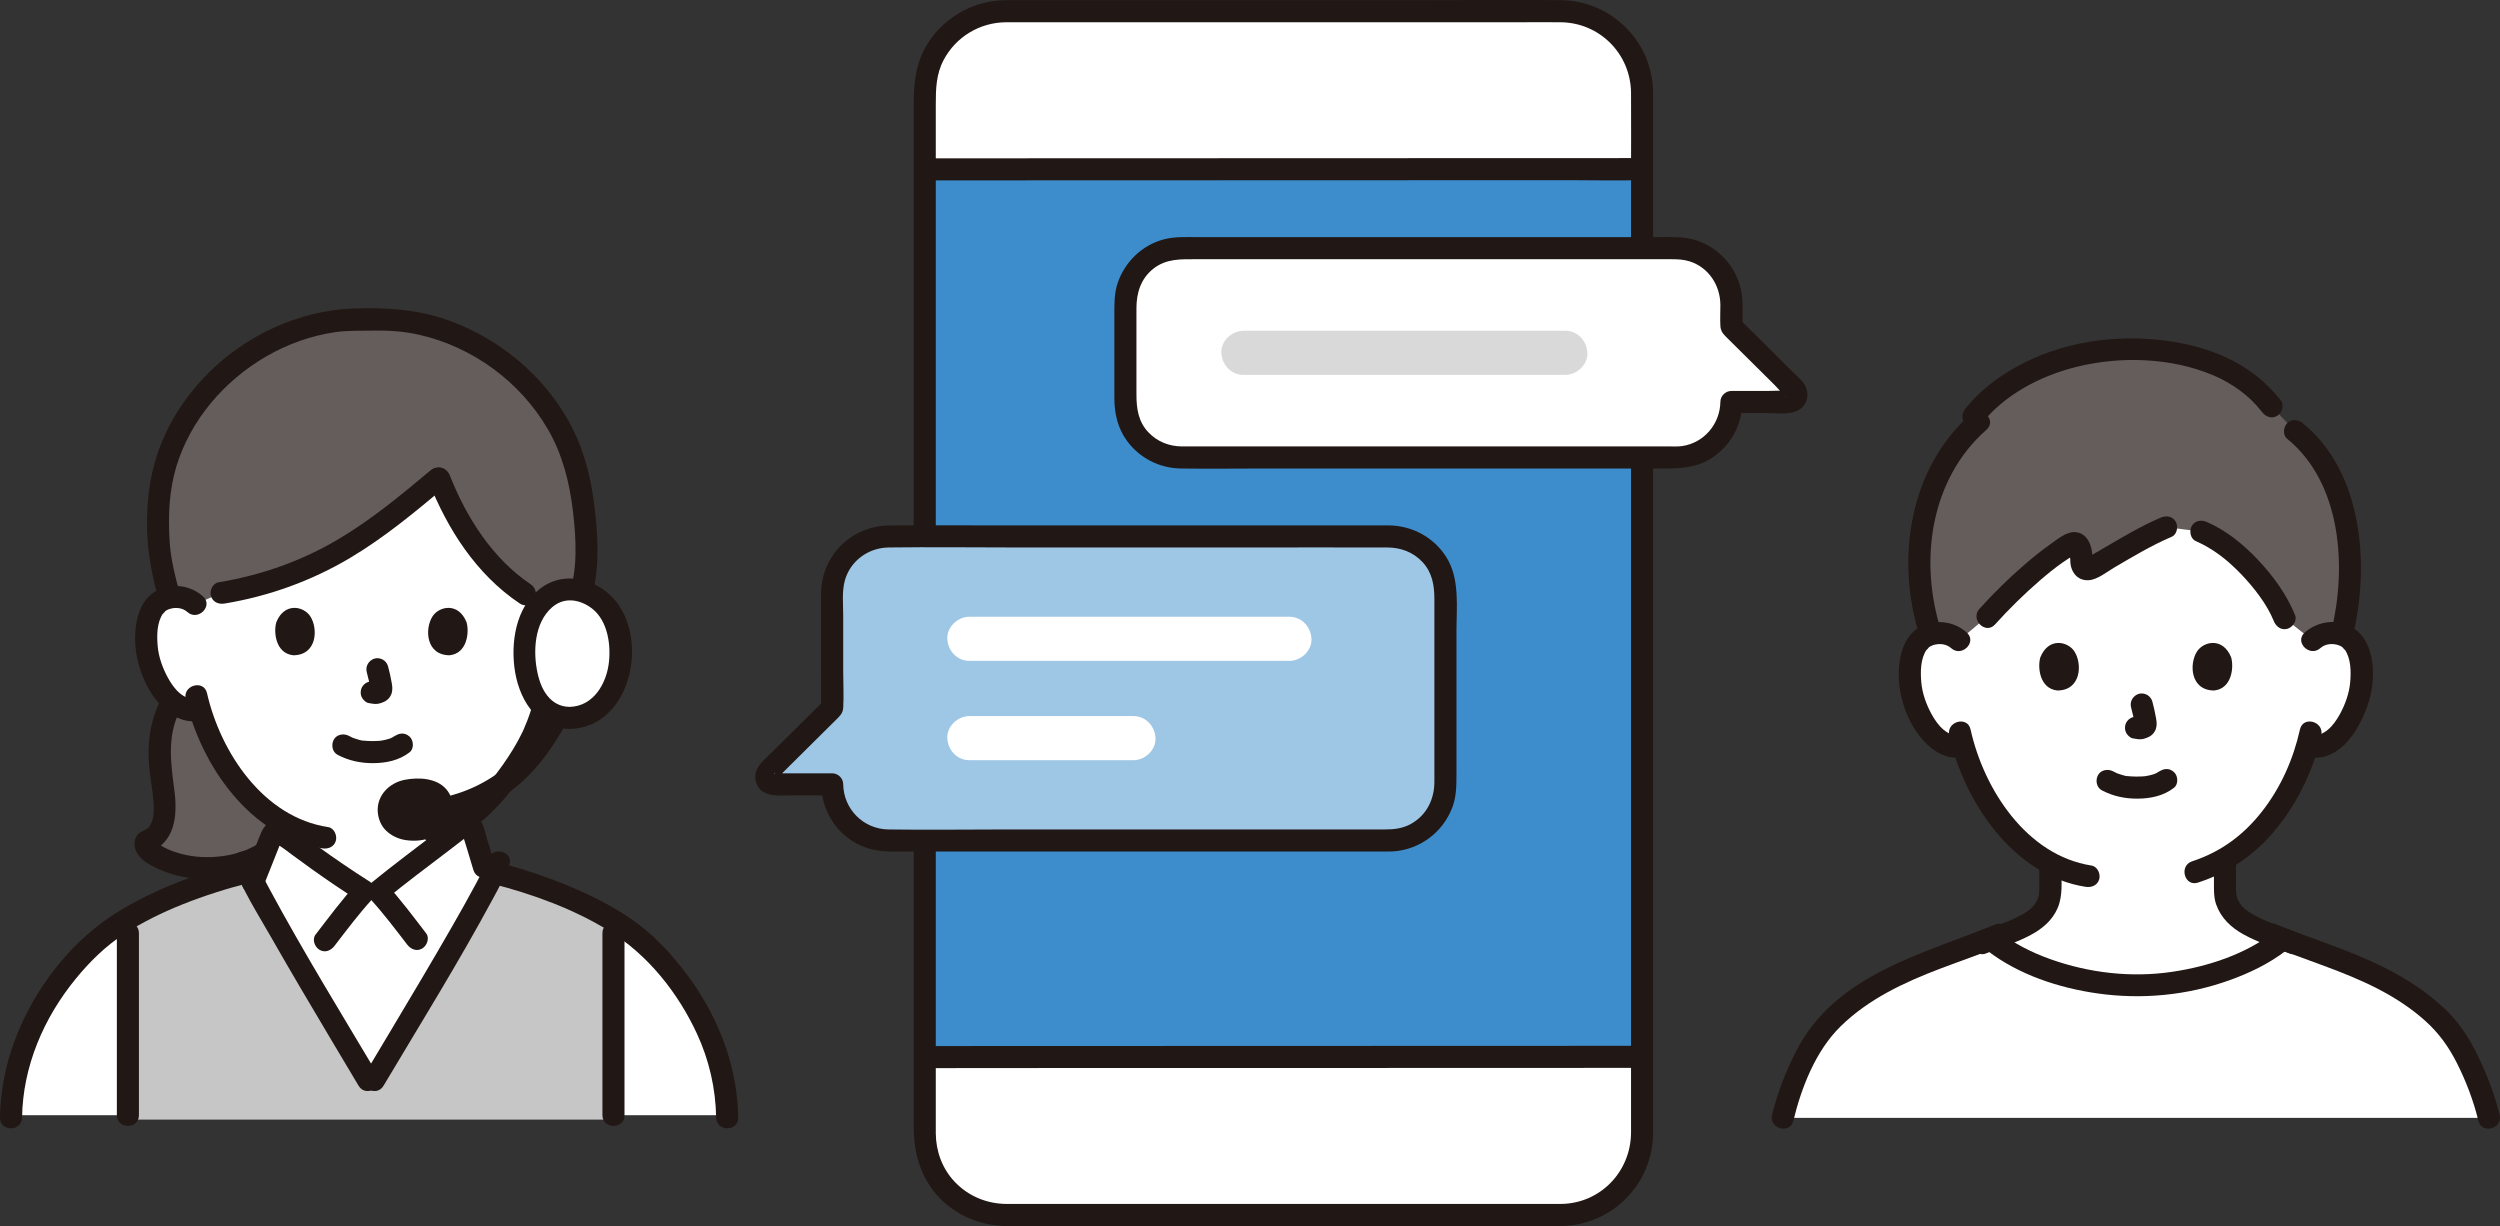
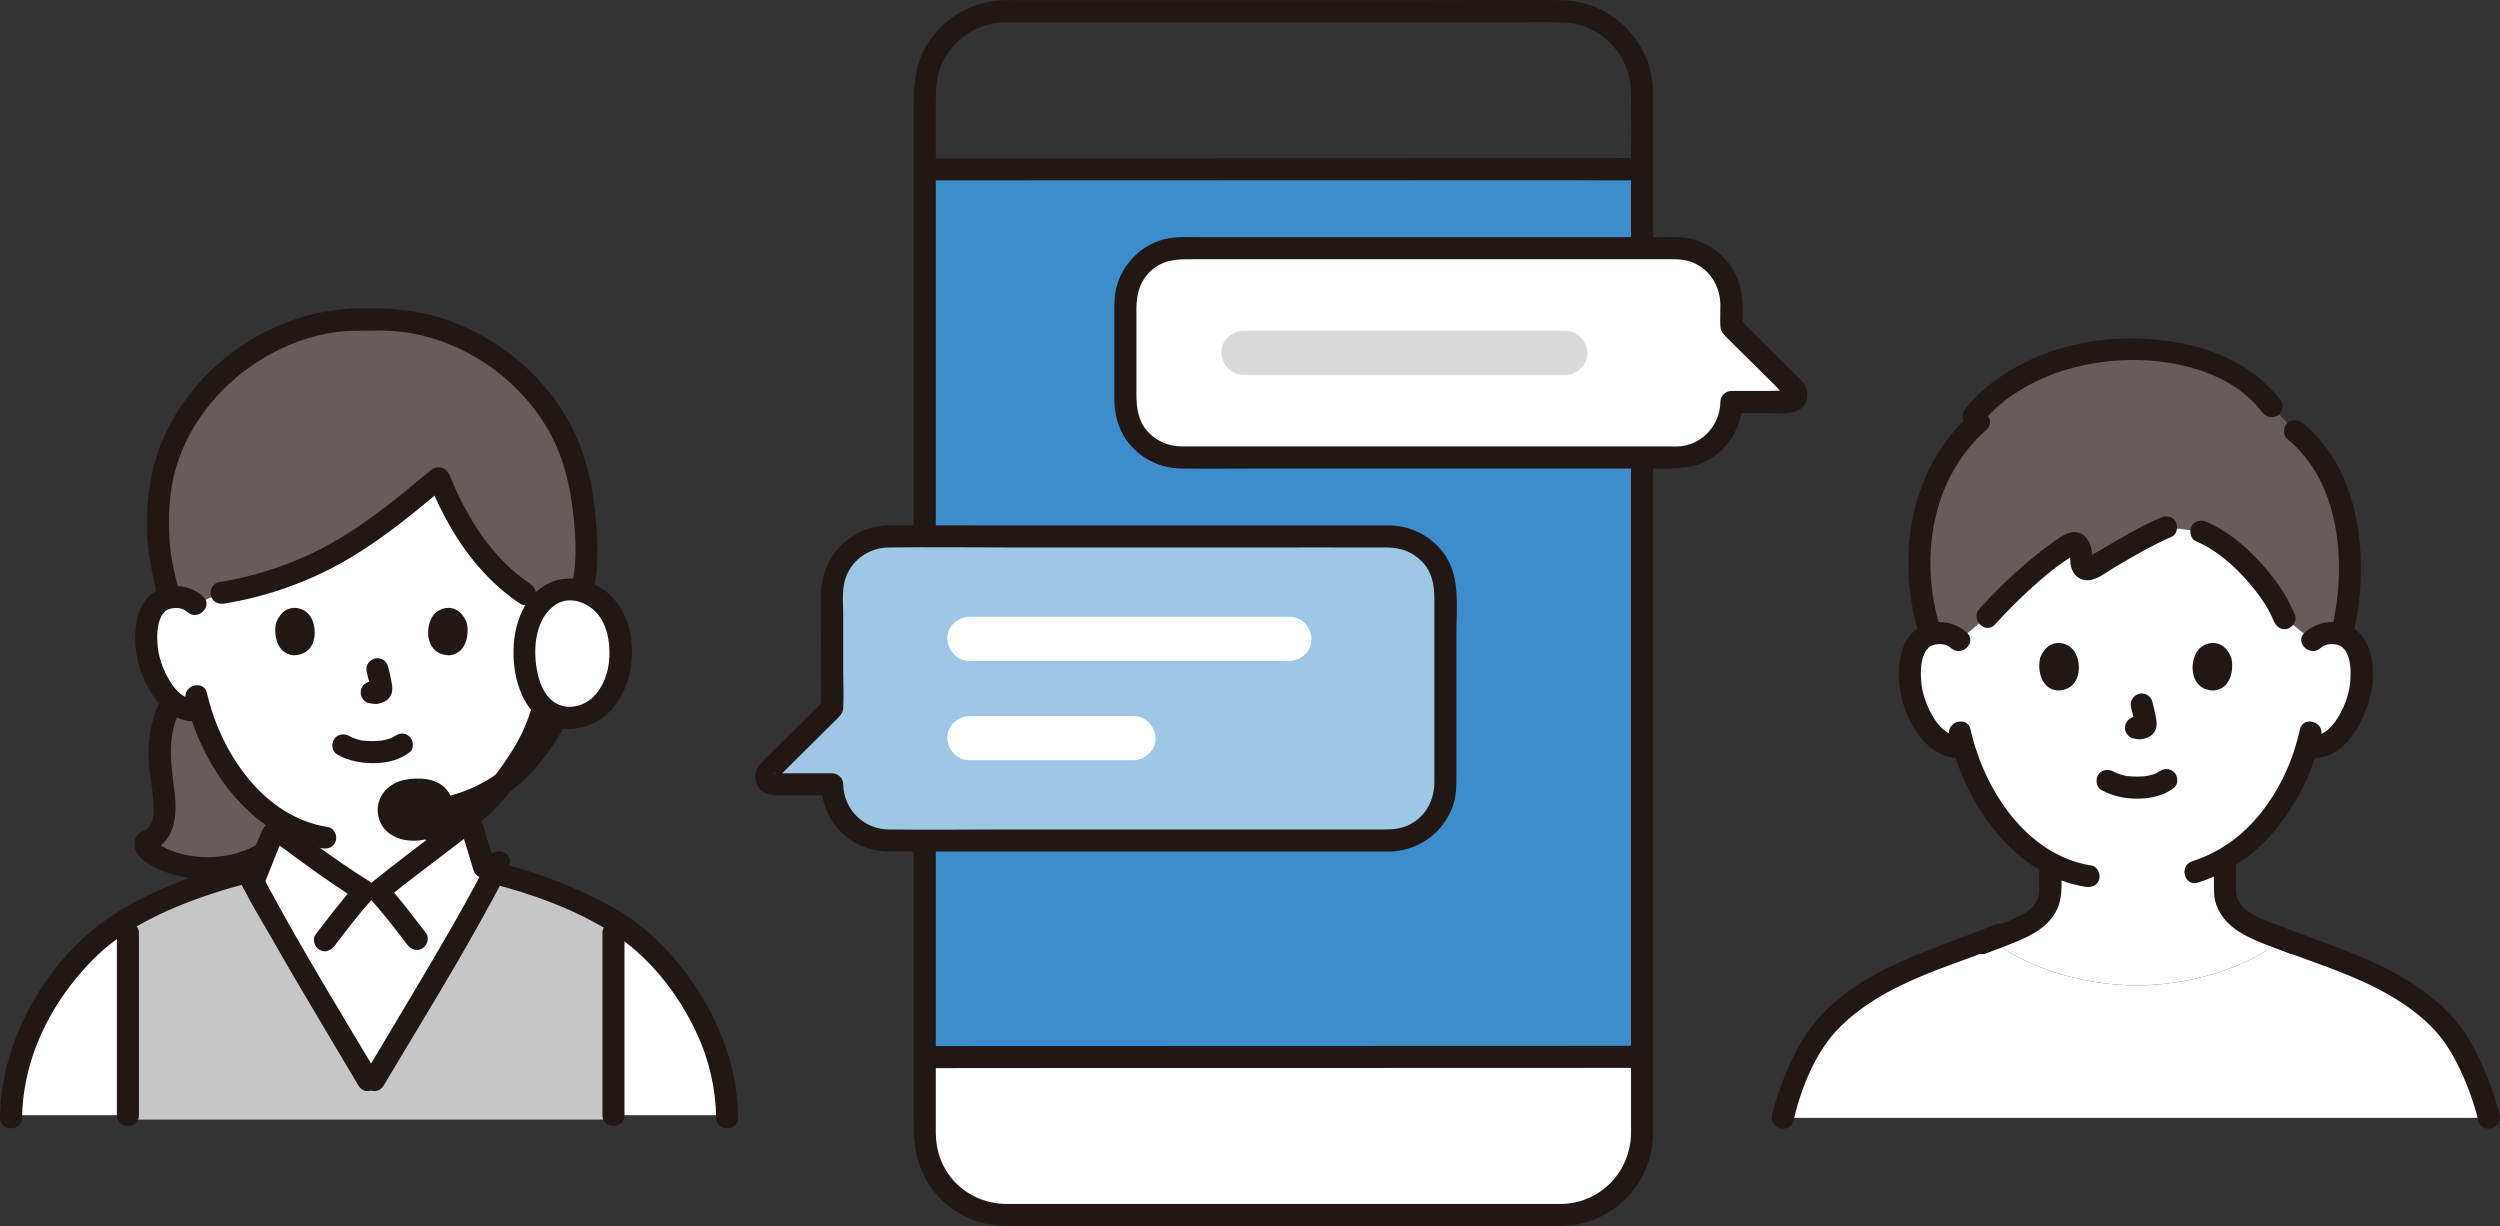
<svg xmlns="http://www.w3.org/2000/svg" id="b" width="453.072" height="222.191" viewBox="0 0 453.072 222.191">
  <rect x="0" y="0" width="453.072" height="222.191" fill="#333333" stroke="none" />
  <defs>
    <style>.d{fill:#9ec6e5;}.d,.e,.f,.g,.h,.i,.j,.k{stroke-width:0px;}.e{fill:none;}.f{fill:#211715;}.g{fill:#d9d9d9;}.h{fill:#645d5c;}.i{fill:#fff;}.j{fill:#3d8dcc;}.k{fill:#c6c6c6;}</style>
  </defs>
  <g id="c">
    <path class="h" d="M28.999,134.671c.03-.408.068-.802.115-1.183.345-2.602,1.107-4.628,2.154-6.367,1.151,1.144,3.134,1.944,4.953,1.477,1.201,4.082,3.379,9.013,7.204,13.592,2.656,3.179,5.432,5.629,8.475,7.29-.396,2.189-2.458,4.33-5.409,5.823-1.67.844-3.625,1.481-5.724,1.801-4.989.757-9.71-.354-12.776-2.235-.525-.318-1.075-.708-1.411-1.234-.116-.189-.214-.397-.22-.617-.006-.092.018-.446.128-.482,2.748-.928,3.499-3.768,3.365-6.65-.14-2.895-.873-5.857-.922-8.751-.012-.874.013-1.693.068-2.463Z" />
    <path class="f" d="M29.036,127.019c-1.841,3.694-2.38,7.864-1.995,11.951.21,2.235.673,4.443.799,6.687.077,1.378.081,3.078-.843,4.211-.528.648-1.355.687-1.923,1.254-.666.666-.839,1.7-.608,2.588.485,1.866,2.437,2.958,4.068,3.707,3.832,1.759,8.136,2.264,12.297,1.681,4.547-.637,9.209-2.657,11.91-6.511,1.48-2.113-1.986-4.114-3.454-2.019-2.242,3.2-6.902,4.554-10.605,4.747-2.06.107-4.098-.085-6.085-.641-.811-.227-1.612-.498-2.372-.865-.418-.201-.832-.419-1.224-.667-.182-.102-.354-.219-.516-.351-.336-.4-.426-.148-.269.755l-1.195.919c4.749-1.794,5.159-6.691,4.593-11.106-.617-4.819-1.385-9.781.877-14.32,1.145-2.297-2.304-4.325-3.454-2.019h0Z" />
    <path class="i" d="M2.027,202.11c.041-5.347,1.25-10.56,3.411-15.471,2.409-5.467,6.011-10.567,10.506-15.098,7.43-7.48,21.771-12.393,30.873-14.39.837-2.11,1.994-5.019,2.447-6.194.256-.663,1.063-.907,1.631-.48,3.454,2.598,8.777,6.604,15.151,10.633h2.504c4.397-3.596,12.359-9.499,15.374-11.902.585-.466,1.451-.192,1.668.524.621,2.051,1.265,4.028,2.308,7.621,9.116,2.128,22.764,6.96,29.942,14.188,4.611,4.643,8.279,9.892,10.688,15.52,2.053,4.784,3.187,9.85,3.229,15.049H2.027Z" />
    <path class="i" d="M99.252,109.081c1.031-.991,2.421-1.363,3.609-1.321,2.587.091,3.688,1.491,4.162,2.312,1.414,2.453,1.354,6.972.405,9.768-.672,1.98-1.774,5.009-4.428,7.182-1.094.895-2.704,1.485-4.243,1.225l-.407-.069c-.489,1.614-1.092,3.195-1.46,3.963-1,2.715-6.197,11.739-12.961,16.232-.002.495-.002.835-.002.835-3.019,2.406-10.98,8.307-15.377,11.904h-2.505c-6.376-4.031-11.701-8.039-15.157-10.638,0,0,0-.968-.003-2.008-2.65-1.632-5.102-3.879-7.46-6.701-3.824-4.577-6.002-9.507-7.204-13.593-1.641.423-3.415-.187-4.591-1.15-2.655-2.172-3.756-5.201-4.428-7.182-.949-2.796-1.009-7.315.405-9.768.474-.822,1.575-2.221,4.162-2.312,1.189-.042,2.578.33,3.609,1.321,0,0-7.034-32.396,32.799-32.396s31.075,32.396,31.075,32.396Z" />
    <path class="k" d="M111.543,202.9s0-18.157.002-35.482c-6.686-4.157-15.16-7.139-21.818-8.845,0,0-.076-.019-.214-.057-3.681,7.64-16.261,28.401-21.738,37.595h-1.058c-5.49-9.231-18.171-30.273-21.725-37.767l-.189.046c-6.504,1.601-14.944,4.479-21.75,8.533.001,17.595.001,35.978.001,35.978" />
    <path class="h" d="M103.956,83.309c-.467-1.421-1.033-2.811-1.689-4.164-3.954-8.206-11.206-14.93-19.769-18.482-4.827-2.011-10.068-3.023-15.39-2.724-17.608-.977-34.412,12.275-37.814,28.975-.931,4.505-.816,12.195.034,15.792,0,0,.851,3.666,1.391,5.598.319-.064.668-.106,1.049-.119,1.189-.042,2.578.33,3.609,1.321l4.775-2.053c17.978-2.899,28.515-11.773,39.391-20.884,1.243,3.243,3.71,7.814,4.98,9.943,1.842,3.088,6.312,8.242,10.66,11.119l4.068,1.875c1.031-.991,2.421-1.363,3.609-1.321.854.03,1.546.203,2.106.452,2.321-6.459,1.011-16.573-.058-21.722-.126-.655-.287-1.31-.46-1.954-.15-.555-.315-1.106-.494-1.651Z" />
    <path class="f" d="M32.648,107.772c-.898-3.252-1.728-6.498-1.92-9.875-.254-4.476-.082-9.018,1.223-13.33,2.562-8.47,8.737-15.619,16.352-20.004,3.855-2.22,8.12-3.75,12.531-4.377,2.25-.32,4.472-.222,6.73-.269,2.854-.059,5.642.126,8.432.761,9.677,2.202,18.319,8.537,23.299,17.126,2.662,4.591,3.929,9.655,4.542,14.887.592,5.054.898,10.534-.798,15.414-.847,2.437,3.016,3.484,3.857,1.063,1.654-4.759,1.565-10.096,1.093-15.049-.483-5.07-1.374-10.085-3.436-14.771-4.358-9.905-13.074-17.604-23.195-21.264-5.577-2.017-11.436-2.389-17.315-2.173-4.95.182-9.768,1.401-14.279,3.421-8.841,3.958-16.381,11.322-20.215,20.251-2.216,5.161-2.989,10.533-2.899,16.127.073,4.526.942,8.78,2.141,13.124.684,2.478,4.544,1.426,3.857-1.063h0Z" />
    <path class="f" d="M96.193,105.904c-6.92-4.65-11.637-12.075-14.663-19.713-.398-1.004-1.338-1.705-2.46-1.397-.955.263-1.797,1.45-1.397,2.46,3.437,8.675,8.638,16.82,16.501,22.104,2.143,1.44,4.147-2.024,2.019-3.454h0Z" />
    <path class="f" d="M78.048,85.224c-5.302,4.442-10.632,8.872-16.592,12.418-6.746,4.013-14.092,6.609-21.834,7.883-1.067.176-1.661,1.498-1.397,2.46.311,1.133,1.39,1.573,2.46,1.397,8.057-1.326,15.769-4.11,22.789-8.286,6.247-3.716,11.845-8.388,17.402-13.044,1.975-1.655-.867-4.472-2.828-2.828h0Z" />
    <path class="e" d="M40.781,161.106c2.841-1.3,6.088-2.816,6.203-2.857,3.031-1.093,2.907-3.04,3.296-5.226.257-1.483.447-2.833.563-4.315" />
    <path class="e" d="M83.265,149.014c.116,1.342.298,2.683.53,4.009.381,2.187.265,4.133,3.288,5.226.149.05,4.787,2.253,7.38,3.479" />
    <path class="f" d="M61.197,136.802c2.013,1.063,4.179,1.516,6.455,1.502,2.365-.015,4.7-.504,6.588-1.974.829-.646.729-2.159,0-2.828-.88-.807-1.944-.689-2.828,0,.679-.529-.108.042-.329.157-.174.091-.647.225-.053.045-.18.055-.355.136-.535.194-.489.157-.99.257-1.496.341.284-.047.179-.023-.044,0-.147.015-.294.027-.441.036-.354.023-.709.032-1.063.03-.318-.002-.635-.013-.952-.034-.146-.01-.291-.022-.436-.036-.125-.013-.59.015-.112-.01-.433.022-.985-.187-1.398-.31-.196-.059-.387-.129-.58-.195-.474-.162.382.187-.048-.016-.24-.113-.476-.231-.71-.355-.925-.488-2.217-.265-2.736.718-.488.924-.27,2.215.718,2.736h0Z" />
    <path class="f" d="M66.467,121.815c.273,1.042.536,2.1.692,3.167l-.071-.532c.019.146.027.29.012.437l.071-.532c-.01.068-.025.132-.048.197l.202-.478c-.02.046-.041.085-.069.126l.313-.405c-.033.04-.063.07-.103.102l.405-.313c-.08.051-.165.093-.251.133l.478-.202c-.138.058-.275.1-.423.123l.532-.071c-.133.016-.264.015-.397,0l.532.071c-.15-.021-.296-.057-.446-.077-.266-.083-.532-.095-.798-.036-.266.012-.514.091-.744.237-.415.243-.811.718-.919,1.195-.117.512-.091,1.087.202,1.541.26.403.695.852,1.195.919.374.05.737.145,1.118.161.601.026,1.154-.161,1.689-.408.669-.309,1.195-.932,1.373-1.651.151-.613.089-1.122-.015-1.737-.172-1.02-.408-2.031-.671-3.032-.127-.483-.49-.944-.919-1.195s-1.061-.357-1.541-.202c-1.042.337-1.681,1.376-1.397,2.46h0Z" />
    <path class="f" d="M50.084,112.746c-.529,1.719-.184,5.672,3.072,6.009,4.303-.026,4.532-4.806,3.084-7.053-1.186-1.84-4.674-2.605-6.155,1.044Z" />
    <path class="f" d="M84.545,112.746c.529,1.719.184,5.672-3.072,6.009-4.303-.026-4.533-4.806-3.084-7.053,1.186-1.84,4.674-2.605,6.156,1.045Z" />
    <path class="f" d="M97.024,125.727c-.345,1.652-.856,3.272-1.455,4.849-.201.529-.432,1.043-.648,1.566-.214.516.11-.216-.062.148-.069.147-.136.295-.206.442-.992,2.072-2.23,4.038-3.552,5.913-3.125,4.429-7.398,9.255-12.892,10.546-2.505.589-1.444,4.446,1.063,3.857,6.357-1.494,11.253-6.81,14.936-11.899,1.443-1.995,2.788-4.099,3.861-6.319.618-1.278.718-1.57,1.19-2.759.679-1.71,1.247-3.479,1.622-5.28.524-2.512-3.331-3.586-3.857-1.063h0Z" />
    <path class="f" d="M33.657,126.676c2.738,12.014,11.767,25.117,24.753,27.074,1.067.161,2.15-.268,2.46-1.397.26-.945-.322-2.298-1.397-2.46-11.695-1.762-19.499-13.487-21.959-24.28-.572-2.509-4.429-1.447-3.857,1.063h0Z" />
    <path class="f" d="M100.666,110.921c.759-.677,1.804-.861,2.787-.67.476.092.883.248,1.272.544-.176-.134.617.752.34.349,1.146,1.669,1.156,3.997.989,5.942-.169,1.968-.886,3.959-1.824,5.69-1.13,2.086-2.866,4.235-5.474,3.897-1.073-.139-2,1.019-2,2,0,1.196.924,1.86,2,2,5.742.745,9.247-5.483,10.679-10.119,1.277-4.132,1.267-10.618-2.785-13.275-2.727-1.788-6.443-1.301-8.813.814-1.925,1.717.912,4.538,2.828,2.828h0Z" />
    <path class="f" d="M36.792,108.092c-2.222-1.982-5.361-2.449-8.079-1.21-1.964.895-3.159,2.743-3.711,4.773-1.288,4.73-.073,10.254,2.637,14.287,1.836,2.732,4.722,5.185,8.234,4.73,1.071-.139,2-.82,2-2,0-.973-.921-2.14-2-2-2.607.338-4.343-1.811-5.474-3.897-.938-1.73-1.655-3.722-1.824-5.69-.167-1.942-.159-4.276.989-5.942-.28.407.504-.474.34-.349.348-.265.709-.418,1.127-.512,1.029-.233,2.129-.078,2.932.639,1.915,1.709,4.754-1.11,2.828-2.828h0Z" />
    <path class="f" d="M70.451,147.105c-.163-2.327,1.613-3.889,4.762-4,3.171-.111,4.778,1.153,4.873,2.982.096,1.844-1.373,4.076-4.546,4.284-2.865.188-4.958-1.177-5.09-3.266Z" />
    <path class="f" d="M99.31,128.815c-2.486,4.482-5.405,8.871-9.734,11.766-4.772,3.191-9.912,4.495-15.593,4.711-2.566.097-2.579,4.098,0,4,6.36-.242,12.262-1.688,17.612-5.257,4.921-3.283,8.336-8.093,11.169-13.201,1.25-2.253-2.204-4.273-3.454-2.019h0Z" />
    <path class="f" d="M72.451,147.105c-.011-.187-.003-.37-.001-.556.003-.403-.112.495-.018.11.016-.067.028-.135.045-.202.025-.099.06-.195.09-.293.055-.18.15-.112-.086.198.107-.141.227-.361.309-.517-.215.407-.236.284-.12.168.073-.073.141-.15.217-.221.041-.038.123-.091.158-.139-.251.335-.266.194-.057.057.159-.104.327-.187.494-.277.2-.108.092.067-.151.059.098.003.249-.093.349-.125.207-.067.418-.121.63-.166.08-.017.332-.104.407-.074-.018-.007-.506.047-.104.017.567-.042,1.131-.065,1.699-.021.025.002.25,0,.288.027l-.255-.035c.089.013.177.029.265.045.206.04.411.089.612.152.075.023.149.052.225.075.398.123-.417-.221-.063-.027.167.092.328.203.496.29.211.108-.365-.361-.133-.101.041.046.095.086.139.131.038.039.14.193.188.208-.288-.089-.246-.382-.15-.183.036.075.09.167.137.235.119.173-.123.122-.09-.23-.008.08.108.447.148.53-.172-.36-.036-.455-.032-.203.001.077.008.153.008.23,0,.062-.006.123-.006.185,0,.346-.147.052.03-.159-.068.081-.079.367-.11.468-.019.063-.043.124-.062.186-.107.343.247-.458.024-.064-.076.135-.145.272-.229.401-.121.186-.29.233.064-.063-.049.041-.095.114-.14.164-.124.138-.262.259-.396.386-.297.281.396-.25.04-.032-.102.062-.198.131-.301.191-.088.051-.181.095-.27.145-.171.096-.343.055.072-.021-.212.039-.426.151-.637.205-.091.023-.182.044-.274.063l-.141.027c-.222.036-.191.033.092-.008-.044-.055-.752.044-.834.044-.141,0-.687.061-.789-.043l.258.035c-.089-.014-.177-.029-.266-.047-.129-.026-.257-.056-.383-.09-.102-.028-.204-.059-.305-.093-.059-.019-.118-.04-.177-.063-.2-.079-.153-.059.141.06-.067-.11-.441-.244-.56-.314-.209-.122-.115-.224.089.079-.055-.082-.171-.149-.244-.221-.066-.065-.141-.19-.217-.238.148.093.257.369.065.06-.044-.072-.077-.164-.129-.23-.069-.139-.038-.06.093.237-.026-.066-.05-.132-.072-.2-.022-.068-.041-.137-.058-.206-.129-.533.019.352-.01-.01-.084-1.04-.86-2.051-2-2-1.012.045-2.09.883-2,2,.107,1.325.59,2.566,1.577,3.49.946.885,2.181,1.459,3.459,1.651,2.878.433,5.83-.32,7.586-2.767,1.384-1.929,1.354-4.647-.203-6.452-1.766-2.047-5.036-2.18-7.491-1.708-2.815.541-5.098,2.801-4.928,5.787.059,1.043.877,2.05,2,2,1.033-.046,2.064-.881,2-2Z" />
    <path class="i" d="M103.198,130.105c-4.631,0-8.14-4.3-8.14-11.903s4.241-11.391,8.142-11.391c3.967,0,9.249,3.129,9.249,11.391,0,7.186-4.086,11.903-9.251,11.903Z" />
    <path class="f" d="M103.198,128.105c-1.351-.022-2.579-.514-3.589-1.552-1.206-1.239-1.829-2.929-2.193-4.596-.845-3.867-.579-9.099,2.629-11.889,2.033-1.768,4.543-1.547,6.721-.164,3.147,1.999,3.962,6.32,3.607,9.953-.387,3.961-2.799,8.179-7.175,8.249-2.571.041-2.579,4.041,0,4,11.617-.186,14.957-17.786,7.005-24.595-3.145-2.693-7.755-3.662-11.432-1.435-4.93,2.986-6.187,9.404-5.564,14.733.647,5.531,3.783,11.197,9.99,11.296,2.575.041,2.576-3.959,0-4Z" />
    <path class="f" d="M25.177,202.11v-33c0-2.574-4-2.578-4,0v33c0,2.574,4,2.578,4,0h0Z" />
    <path class="f" d="M113.177,202.11v-33c0-2.574-4-2.578-4,0v33c0,2.574,4,2.578,4,0h0Z" />
    <path class="f" d="M77.241,169.159c-2.351-3.063-4.676-6.179-7.277-9.038v2.828c3.6-2.939,7.326-5.722,11.021-8.54.819-.625,1.638-1.251,2.454-1.881.406-.313.811-.626,1.215-.942.134-.105.322-.206.428-.336.23-.162.168-.154-.188.022-.397.254-.769.146-1.115-.325-.072.134.236.865.32,1.136.153.495.307.989.459,1.484.419,1.358.829,2.719,1.229,4.083.723,2.465,4.585,1.416,3.857-1.063-.451-1.535-.914-3.066-1.387-4.595-.367-1.186-.597-2.728-1.473-3.656-1.263-1.337-3.084-1.049-4.399-.018-.85.666-1.343,1.05-2.175,1.687-4.374,3.35-8.806,6.632-13.075,10.116-.865.706-.668,2.095,0,2.828,2.372,2.607,4.508,5.434,6.652,8.228.656.855,1.721,1.311,2.736.718.842-.493,1.379-1.874.718-2.736h0Z" />
    <path class="f" d="M60.629,171.411c2.204-2.87,4.393-5.783,6.83-8.461.886-.974.718-2.429-.405-3.141-3.268-2.072-6.464-4.255-9.6-6.522-1.197-.865-2.386-1.742-3.57-2.625-1.249-.933-2.522-2.266-4.227-1.903-1.627.346-2.162,1.667-2.707,3.055-.391.996-.786,1.99-1.181,2.985-.616,1.55-1.235,3.1-1.854,4.649-.401,1.003.438,2.197,1.397,2.46,1.14.313,2.057-.39,2.46-1.397.505-1.262,1.008-2.524,1.511-3.786.391-.982.781-1.964,1.17-2.947.16-.405.32-.811.479-1.217.048-.122.19-.347.186-.478.108-.263-.016-.108-.373.466-.885-.117-1.113-.045-.682.214.349.399.958.72,1.38,1.036.512.383,1.024.765,1.538,1.146,1.165.863,2.337,1.717,3.517,2.559,2.795,1.995,5.638,3.921,8.539,5.759l-.405-3.141c-2.666,2.93-5.045,6.132-7.456,9.271-.658.857-.132,2.24.718,2.736,1.031.603,2.076.142,2.736-.718h0Z" />
    <path class="f" d="M4,202.552c.13-9.297,3.927-18.115,9.787-25.244,2.531-3.079,5.317-5.828,8.665-8.005s6.965-3.946,10.669-5.423c3.974-1.584,8.062-2.88,12.213-3.91,2.497-.619,1.439-4.478-1.063-3.857-8.052,1.997-16.158,4.91-23.211,9.335-7.534,4.727-13.559,12.16-17.206,20.236C1.45,191.012.082,196.697,0,202.552c-.036,2.575,3.964,2.576,4,0h0Z" />
    <path class="f" d="M89.195,160.153c7.404,1.912,14.778,4.573,21.299,8.619,6.979,4.33,12.395,11.177,15.823,18.588,2.203,4.763,3.393,9.947,3.468,15.192.036,2.572,4.036,2.579,4,0-.14-9.879-3.977-19.139-9.999-26.871-2.674-3.433-5.676-6.535-9.25-9.033-3.513-2.455-7.375-4.359-11.319-6.013-4.205-1.764-8.544-3.199-12.959-4.339-2.494-.644-3.558,3.213-1.063,3.857h0Z" />
    <path class="f" d="M88.441,155.665c-.046.129-.097.256-.145.385-.182.489.112-.237-.037.088-.191.416-.38.831-.581,1.243-.466.956-.959,1.9-1.46,2.838-1.395,2.617-2.857,5.198-4.333,7.77-3.537,6.167-7.175,12.275-10.822,18.377-1.671,2.796-3.348,5.589-5.016,8.388-1.321,2.217,2.136,4.231,3.454,2.019,6.702-11.247,13.629-22.394,19.842-33.923,1.068-1.982,2.193-3.995,2.953-6.121.868-2.428-2.996-3.474-3.857-1.063h0Z" />
    <path class="f" d="M68.444,194.753c-6.625-11.137-13.437-22.193-19.585-33.604-.615-1.142-1.222-2.29-1.796-3.454-.213-.432-.418-.867-.619-1.304-.038-.084-.074-.168-.112-.252-.192-.423.159.418.007.017-.062-.164-.128-.326-.187-.491-.857-2.408-4.723-1.371-3.857,1.063,1.623,4.562,4.395,8.843,6.78,13.027,3.542,6.215,7.189,12.369,10.847,18.515,1.688,2.835,3.382,5.666,5.068,8.502,1.315,2.21,4.774.201,3.454-2.019h0Z" />
    <path class="i" d="M451.079,202.585c-1.072-4.54-3.55-10.539-6.073-14.431-2.084-3.215-6.103-6.497-9.311-8.537-6.86-4.35-14.87-6.701-21.933-9.456-5.61,4.646-15.855,8.393-26.534,8.425-10.743-.032-21.046-3.823-26.636-8.501-7.111,2.788-15.205,5.143-22.128,9.532-3.208,2.039-7.227,5.322-9.311,8.537-2.523,3.893-5.001,9.891-6.073,14.431h128Z" />
    <path class="i" d="M419.09,116.054c1.034-.994,2.428-1.367,3.62-1.325,2.595.091,3.699,1.495,4.174,2.319,1.418,2.46,1.358,6.993.406,9.797-.674,1.986-1.779,5.025-4.442,7.203-1.208.988-3.042,1.605-4.719,1.123-1.187,4.141-3.353,9.154-7.183,13.814-2.527,3.075-4.952,5.167-7.714,6.723,0,2.987,0,4.966,0,4.966,0,.878,0,1.835.324,2.69.435,1.123,1.02,2.096,1.962,2.856,1.993,1.606,4.042,2.373,6.566,3.322l1.647.65c-5.619,4.629-15.845,8.362-26.504,8.393-10.586-.031-20.745-3.713-26.389-8.299l1.889-.744c2.523-.949,4.572-1.717,6.566-3.322.941-.759,1.527-1.732,1.962-2.856.324-.854.324-1.811.324-2.69,0,0,0-1.589-.002-4.217-3.09-1.694-5.901-4.206-8.585-7.472-3.816-4.644-5.981-9.638-7.17-13.771-1.632.399-3.388-.21-4.557-1.166-2.663-2.179-3.767-5.217-4.442-7.203-.952-2.805-1.012-7.337.406-9.797.475-.824,1.579-2.228,4.174-2.319,1.192-.042,2.586.331,3.62,1.325,0,0-9.571-29.535,30.619-29.535s33.447,29.535,33.447,29.535Z" />
    <path class="h" d="M423.88,90.269c-1.587-4.849-4.186-9.136-7.964-12.161l-4.258-4.465c-4.831-6.369-12.683-9.822-23.902-10.314-14.594-.494-25.367,6.037-30.135,12.119l.978,1.011c-9.898,8.591-13.501,23.96-8.701,38.5.436-.127.934-.21,1.505-.23,1.192-.042,2.586.331,3.62,1.325l5.12-4.299c3.842-4.281,10.624-10.735,15.383-13.231.558-.293,1.275.103,1.501,1.036.219.901.217,1.585.146,2.233-.108.983.846,1.698,1.657,1.248,3.397-1.887,9.451-5.686,13.743-7.494l6.365.782c2.049.891,3.608,1.747,5.862,3.687,3.864,3.325,7.568,7.885,9.208,12.013l5.081,4.026c1.034-.994,2.428-1.367,3.62-1.325.654.023,1.213.129,1.691.289,1.966-7.777,2.02-16.984-.521-24.748Z" />
-     <path class="f" d="M360.165,172.281c5.67,4.372,12.965,6.764,19.985,7.759,8.039,1.14,16.302.346,23.952-2.414,3.613-1.304,7.135-2.992,10.188-5.346.854-.658,1.312-1.72.718-2.736-.492-.84-1.876-1.381-2.736-.718-5.318,4.101-12.006,6.313-18.588,7.292-7.4,1.101-15.039.221-22.074-2.281-3.362-1.196-6.593-2.828-9.425-5.011-.856-.66-2.24-.131-2.736.718-.604,1.032-.141,2.075.718,2.736h0Z" />
    <path class="f" d="M401.232,156.562v3.308c0,1.341-.056,2.743.396,4.027.875,2.488,2.705,4.197,4.973,5.451,2.63,1.455,5.604,2.381,8.4,3.484,1.005.397,2.196-.435,2.46-1.397.312-1.136-.388-2.062-1.397-2.46-2.311-.912-4.781-1.726-6.854-2.77-.849-.427-1.826-.99-2.451-1.544-.166-.147-.317-.303-.47-.464-.156-.187-.187-.22-.093-.101-.084-.117-.163-.237-.239-.359-.114-.185-.219-.375-.317-.569-.162-.321-.168-.312-.237-.571-.259-.967-.172-2.131-.172-3.229v-2.807c0-1.081-.919-2-2-2s-2,.915-2,2h0Z" />
    <path class="f" d="M369.579,157.305v2.993c0,.574.023,1.159-.041,1.731.032-.289-.08.386-.076.369-.037.148-.083.293-.137.435.071-.151.056-.117-.044.103-.418.887-.757,1.359-1.362,1.841-.795.633-1.71,1.138-2.623,1.578-.873.42-1.623.702-2.648,1.089-.391.148-.78.299-1.169.452l-2.742,1.079c-1.004.395-1.705,1.34-1.397,2.46.263.957,1.449,1.795,2.46,1.397,2.694-1.06,5.531-1.969,8.093-3.315,2.16-1.135,4.027-2.664,5.008-4.946.974-2.265.676-4.852.676-7.265,0-1.081-.919-2-2-2s-2,.915-2,2h0Z" />
    <path class="f" d="M359.035,76.862c4.231-5.33,10.624-8.685,17.133-10.335,7.991-2.026,17.265-1.758,24.924,1.482,3.419,1.446,6.564,3.687,8.838,6.643.657.855,1.72,1.312,2.736.718.841-.492,1.38-1.875.718-2.736-5.122-6.66-12.716-9.827-20.885-10.894-9.31-1.215-19.008.221-27.25,4.848-3.4,1.909-6.609,4.38-9.043,7.446-.671.845-.825,2.003,0,2.828.696.696,2.153.851,2.828,0h0Z" />
    <path class="f" d="M351.77,114.257c-4.007-12.521-1.997-27.381,8.243-36.384,1.937-1.703-.901-4.523-2.828-2.828-11.252,9.892-13.684,26.489-9.271,40.276.782,2.442,4.645,1.398,3.857-1.063h0Z" />
    <path class="f" d="M414.502,79.523c9.862,8.027,10.825,23.277,8.015,34.785-.61,2.5,3.246,3.567,3.857,1.063,3.123-12.788,1.909-29.762-9.044-38.676-.837-.681-2.01-.819-2.828,0-.704.704-.842,2.143,0,2.828h0Z" />
    <path class="f" d="M353.263,133.253c2.683,12.096,11.649,25.431,24.723,27.468,1.066.166,2.151-.272,2.46-1.397.261-.949-.323-2.293-1.397-2.46-11.782-1.836-19.519-13.807-21.929-24.674-.557-2.512-4.414-1.449-3.857,1.063h0Z" />
    <path class="f" d="M416.819,132.19c-1.191,5.371-3.467,10.518-6.869,14.863-3.368,4.301-7.478,7.34-12.674,9.042-2.435.798-1.393,4.662,1.063,3.857,5.856-1.919,10.627-5.255,14.456-10.092,3.847-4.86,6.538-10.555,7.881-16.607.556-2.508-3.299-3.579-3.857-1.063h0Z" />
    <path class="f" d="M380.924,143.234c2.018,1.066,4.189,1.52,6.472,1.505,2.37-.015,4.711-.504,6.603-1.978.829-.646.729-2.159,0-2.828-.88-.807-1.944-.689-2.828,0,.679-.529-.11.043-.331.159-.174.091-.647.225-.055.045-.181.055-.356.137-.536.195-.491.158-.993.258-1.5.342.285-.047.175-.023-.045,0-.147.015-.295.027-.442.036-.355.023-.711.032-1.067.03-.319-.002-.637-.013-.955-.034-.146-.01-.292-.022-.437-.036-.122-.012-.593.013-.114-.01-.435.021-.987-.187-1.402-.311-.196-.059-.388-.129-.582-.195-.475-.162.381.186-.049-.017-.24-.113-.477-.231-.712-.356-.925-.488-2.217-.265-2.736.718-.488.924-.27,2.215.718,2.736h0Z" />
    <path class="f" d="M386.212,128.205c.274,1.045.537,2.107.694,3.176l-.071-.532c.019.147.027.291.012.438l.071-.532c-.01.068-.025.132-.048.197l.202-.478c-.02.046-.042.085-.07.127l.313-.405c-.033.04-.064.07-.104.102l.405-.313c-.08.052-.165.093-.252.133l.478-.202c-.139.058-.276.1-.424.124l.532-.071c-.134.016-.264.015-.398,0l.532.071c-.15-.021-.297-.057-.447-.078-.266-.083-.532-.095-.798-.036-.266.012-.514.091-.744.237-.415.243-.811.718-.919,1.195-.117.512-.091,1.087.202,1.541.26.403.695.852,1.195.919.375.05.738.145,1.119.161.602.026,1.156-.161,1.691-.408.67-.309,1.196-.932,1.374-1.653.152-.614.089-1.124-.015-1.739-.173-1.023-.409-2.038-.673-3.041-.127-.483-.49-.944-.919-1.195s-1.061-.357-1.541-.202c-1.042.337-1.681,1.376-1.397,2.46h0Z" />
    <path class="f" d="M369.774,119.111c-.53,1.724-.185,5.689,3.081,6.027,4.316-.026,4.546-4.82,3.093-7.074-1.19-1.846-4.688-2.613-6.174,1.048Z" />
    <path class="f" d="M404.339,119.111c.531,1.724.185,5.689-3.081,6.027-4.316-.026-4.546-4.82-3.093-7.074,1.19-1.846,4.688-2.613,6.174,1.048Z" />
    <path class="f" d="M356.438,114.64c-2.226-1.986-5.373-2.454-8.096-1.213-1.968.897-3.166,2.749-3.72,4.784-1.291,4.743-.073,10.282,2.645,14.326,1.84,2.738,4.733,5.198,8.254,4.741,1.071-.139,2-.82,2-2,0-.973-.921-2.14-2-2-2.617.34-4.36-1.818-5.496-3.912-.941-1.736-1.661-3.735-1.83-5.71-.167-1.947-.161-4.29.993-5.963-.279.404.503-.474.343-.352.347-.264.713-.42,1.132-.515,1.034-.234,2.139-.078,2.947.642,1.915,1.709,4.754-1.11,2.828-2.828h0Z" />
    <path class="f" d="M420.504,117.468c.763-.681,1.813-.865,2.801-.674.475.092.889.25,1.278.546-.172-.131.618.752.343.352,1.152,1.676,1.16,4.014.993,5.963-.169,1.975-.889,3.973-1.83,5.71-1.135,2.094-2.878,4.251-5.496,3.912-1.073-.139-2,1.019-2,2,0,1.196.924,1.86,2,2,5.756.747,9.269-5.497,10.706-10.145,1.28-4.142,1.271-10.645-2.79-13.308-2.733-1.792-6.457-1.304-8.833.815-1.925,1.717.912,4.538,2.828,2.828h0Z" />
    <path class="f" d="M397.929,98.055c3.196,1.4,5.79,3.468,8.201,5.974,2.365,2.46,4.723,5.501,5.951,8.531.405,1,1.332,1.707,2.46,1.397.949-.261,1.805-1.453,1.397-2.46-1.538-3.795-3.984-7.137-6.79-10.097-2.66-2.806-5.643-5.241-9.2-6.798-.989-.433-2.147-.29-2.736.718-.496.848-.277,2.301.718,2.736h0Z" />
    <path class="f" d="M361.557,113.169c2.526-2.802,5.229-5.456,8.079-7.927,1.36-1.179,2.755-2.318,4.234-3.345.617-.429,1.248-.841,1.897-1.22.17-.1.342-.197.515-.291-.473.071-.868-.027-1.185-.294-.064.119.109,1.173.104,1.373-.052,1.998,1.162,3.832,3.354,3.684,1.583-.107,3.305-1.536,4.652-2.323,3.381-1.975,6.768-4.009,10.374-5.553.993-.425,1.214-1.887.718-2.736-.601-1.027-1.739-1.144-2.736-.718-3.606,1.544-6.993,3.578-10.374,5.553-.784.458-1.567.917-2.355,1.369-.174.1-.348.199-.523.298-.472.197-.316.285.468.264.313.621.453.675.423.163.016-.231.018-.462.006-.694-.085-1.95-.948-4.276-3.245-4.34-1.54-.043-3.19,1.357-4.393,2.209-1.653,1.17-3.233,2.448-4.763,3.774-2.851,2.471-5.553,5.125-8.079,7.927-1.72,1.908,1.1,4.745,2.828,2.828h0Z" />
    <path class="f" d="M325.008,203.117c1.466-6.061,4.049-12.694,8.575-17.125,5.068-4.962,11.542-7.979,18.095-10.465,3.695-1.402,7.439-2.676,11.096-4.178.998-.41,1.708-1.329,1.397-2.46-.26-.945-1.455-1.81-2.46-1.397-13.348,5.483-29.155,9.099-36.238,23.089-1.842,3.637-3.363,7.506-4.322,11.472-.605,2.501,3.251,3.568,3.857,1.063h0Z" />
    <path class="f" d="M453.008,202.053c-.835-3.452-2.113-6.8-3.614-10.015s-3.306-6.212-5.844-8.73c-5.382-5.34-12.212-8.637-19.205-11.332-3.955-1.524-7.976-2.873-11.898-4.484-1-.411-2.199.445-2.46,1.397-.315,1.147.394,2.048,1.397,2.46,6.491,2.666,13.278,4.619,19.532,7.844,3.087,1.592,6.008,3.482,8.597,5.805,2.456,2.204,4.233,4.667,5.719,7.602,1.69,3.338,3.039,6.878,3.919,10.517.605,2.501,4.463,1.442,3.857-1.063h0Z" />
    <path class="j" d="M290.629,30.653c-37.479.014-86.6.028-122.494.041,0,0-.187,0-.544,0v160.88c.348,0,.53,0,.53,0,38.177-.015,91.293-.029,129.47-.044,0-34.041,0-126.874,0-160.879-2.27,0-4.593.002-6.962.003Z" />
    <path class="i" d="M167.591,205.498c0,8.113,6.577,14.689,14.69,14.689h100.621c8.113,0,14.689-6.577,14.689-14.689v-13.963c-40.427.011-89.671.023-130,.034v13.929Z" />
-     <path class="i" d="M297.591,16.722c0-8.113-6.577-14.69-14.689-14.69h-100.621c-8.113,0-14.69,6.577-14.69,14.69v13.968c38.79-.011,100.358-.027,130-.035v-13.934Z" />
    <path class="f" d="M297.591,28.651c-3.508.001-7.015.002-10.523.003-8.179.003-16.357.005-24.536.008-10.669.004-21.339.007-32.008.011-10.979.004-21.959.007-32.938.011-9.109.003-18.218.006-27.327.01-.889,0-1.778.001-2.668,0-2.574-.002-2.578,3.998,0,4,8.707.006,17.414-.006,26.12-.009,10.864-.004,21.729-.008,32.593-.011s21.656-.007,32.484-.011c8.611-.003,17.222-.006,25.834-.008,4.208-.001,8.435.113,12.642-.004.109-.003.219,0,.328,0,2.574,0,2.578-4.001,0-4h0Z" />
    <path class="f" d="M167.591,193.575c16.476-.033,32.952-.012,49.428-.018,17.73-.006,35.46-.011,53.19-.017,9.127-.003,18.255-.006,27.382-.01,2.574,0,2.578-4.001,0-4-16.725.006-33.451.012-50.176.017-17.711.006-35.422.011-53.133.017-8.897.003-17.794-.008-26.691.01-2.574.005-2.578,4.005,0,4h0Z" />
    <path class="f" d="M282.902,218.188h-21.902c-14.561,0-29.122,0-43.684,0-10.81,0-21.62,0-32.43,0-.829,0-1.659.006-2.488,0-3.599-.027-6.962-1.43-9.431-4.069-2.224-2.377-3.35-5.494-3.376-8.726-.004-.492,0-.985,0-1.478v-58.177c0-14.911,0-29.822,0-44.734V18.912c0-2.783.057-5.447,1.412-8.019,2.218-4.21,6.532-6.811,11.28-6.861.576-.006,1.153,0,1.73,0h11.625c13.815,0,27.63,0,41.446,0,12.726,0,25.452,0,38.178,0,2.513,0,5.027-.02,7.541,0,7.1.056,12.735,5.726,12.788,12.816.039,5.099,0,10.2,0,15.299,0,11.42,0,22.839,0,34.259v122.491c0,5.443.016,10.887,0,16.33-.02,7.085-5.539,12.877-12.689,12.961-2.572.03-2.579,4.03,0,4,9.241-.108,16.622-7.607,16.689-16.823.012-1.619,0-3.239,0-4.859v-67.457c0-15.193,0-30.387,0-45.58s0-27.155,0-40.733v-25.699c0-1.423.013-2.847,0-4.271-.085-9.196-7.532-16.649-16.73-16.733-7.926-.072-15.856,0-23.782,0h-75.275c-.741,0-1.486-.018-2.226.016-5.424.255-10.415,3.134-13.365,7.69-2.131,3.291-2.623,6.979-2.623,10.776,0,7.184,0,14.369,0,21.553s0,25.53,0,38.295,0,30.389,0,45.583v42.631c0,10.071,0,20.142,0,30.213v7.417c0,4.839,1.293,9.419,4.773,12.976,3.149,3.219,7.487,4.963,11.969,5.004.752.007,1.505,0,2.258,0h12.669c14.185,0,28.371,0,42.556,0,12.392,0,24.784,0,37.176,0h5.91c2.574,0,2.578-4,0-4Z" />
    <path class="i" d="M313.781,72.849h0s10.426,0,10.426,0c1.23,0,1.843-1.489.97-2.355l-11.396-11.302v-4.157c0-5.554-4.503-10.057-10.057-10.057h-89.712c-5.554,0-10.057,4.503-10.057,10.057v17.814c0,5.554,4.503,10.057,10.057,10.057h89.712c5.554,0,10.057-4.503,10.057-10.057Z" />
    <path class="f" d="M315.781,72.849h0c-.667.667-1.333,1.333-2,2h6.201c2.044,0,5.17.55,6.712-1.106,1.294-1.39,1.054-3.392-.159-4.719-.453-.496-.96-.952-1.436-1.424l-5.688-5.641-4.215-4.181.586,1.414c0-2.533.239-5.229-.524-7.679-1.212-3.897-4.383-7.019-8.328-8.104-2.053-.565-4.234-.431-6.343-.431h-83.387c-2.07,0-4.21-.131-6.232.389-3.924,1.009-7.064,4.031-8.386,7.833-.691,1.988-.627,4.055-.627,6.122v14.803c0,2.785.6,5.465,2.272,7.751,2.305,3.151,5.888,4.974,9.789,5.031,5.097.075,10.201,0,15.299,0h72.278c3.086,0,6.077-.176,8.764-1.991,3.379-2.282,5.356-5.998,5.425-10.067.043-2.575-3.957-2.575-4,0-.067,3.965-2.926,7.386-6.891,7.986-.705.107-1.449.071-2.163.071h-86.283c-.738,0-1.475.004-2.213,0-2.354-.011-4.514-.859-6.14-2.591-1.813-1.932-2.136-4.298-2.136-6.809v-15.636c0-2.796.79-5.377,3.074-7.181,2.342-1.85,5.02-1.711,7.781-1.711h86.111c1.111,0,2.18.044,3.262.381,3.469,1.079,5.58,4.357,5.598,7.902.006,1.265-.07,2.548,0,3.812.053.968.524,1.474,1.145,2.089l5.579,5.533,3.1,3.075c.623.618,1.232,1.399,1.938,1.922.396.294-.006.286.044-.201.073-.711,1.049-.559.211-.641-1.127-.11-2.321,0-3.452,0h-6.565c-1.081,0-2,.916-2,2h0c0,2.574,4,2.578,4,0Z" />
    <path class="g" d="M225.343,67.942c19.444,0,38.889,0,58.333,0,2.092,0,4.097-1.84,4-4s-1.758-4-4-4c-19.444,0-38.889,0-58.333,0-2.092,0-4.097,1.84-4,4s1.758,4,4,4h0Z" />
    <path class="d" d="M150.815,142.146h0s-10.551,0-10.551,0c-1.244,0-1.865-1.507-.981-2.383l11.532-11.437v-20.929c0-5.621,4.557-10.177,10.177-10.177h90.785c5.621,0,10.177,4.557,10.177,10.177v34.749c0,5.621-4.557,10.177-10.177,10.177h-90.785c-5.621,0-10.177-4.557-10.177-10.177Z" />
    <path class="f" d="M152.815,142.146h0c0-1.081-.916-2-2-2h-9.859c-.153,0-.363-.041-.509,0-.314.088-.174-.309.227.163.463.544-.289,1.037.24.652.335-.243.622-.617.914-.907l6.875-6.818,2.886-2.863c.635-.629,1.166-1.108,1.225-2.11.125-2.151,0-4.348,0-6.502v-10.216c0-2.034-.25-4.34.292-6.323.981-3.59,4.273-5.955,7.943-6.004,7.7-.101,15.409,0,23.109,0h41.526c8.566,0,17.132-.022,25.698,0,2.454.006,4.696.81,6.403,2.629,1.781,1.898,2.169,4.242,2.169,6.718v17.326c0,5.269.012,10.537,0,15.806-.007,3.214-1.445,6.099-4.336,7.669-1.458.792-3.022.955-4.637.955h-68.57c-7.137,0-14.283.105-21.419,0-4.522-.067-8.101-3.664-8.177-8.177-.043-2.571-4.044-2.579-4,0,.08,4.747,2.813,9.176,7.206,11.105,1.78.781,3.643,1.073,5.571,1.073h88.922c.651,0,1.31.022,1.959-.023,4.853-.337,9.002-3.426,10.733-7.968.728-1.911.747-3.888.747-5.89v-25.893c0-4.468.657-9.625-1.833-13.578-2.254-3.579-6.157-5.693-10.368-5.751-.577-.008-1.155,0-1.732,0h-66.083c-7.541,0-15.082-.026-22.623,0-6.921.024-12.463,5.395-12.501,12.364-.029,5.322,0,10.646,0,15.968v4.774l.586-1.414c-3.153,3.127-6.305,6.254-9.458,9.38-1.439,1.427-3.548,2.949-2.973,5.272.758,3.061,4.125,2.582,6.518,2.582h7.327l-2-2h0c0,2.574,4,2.578,4,0Z" />
    <path class="i" d="M175.677,119.772h58c2.092,0,4.097-1.84,4-4s-1.758-4-4-4h-58c-2.092,0-4.097,1.84-4,4s1.758,4,4,4h0Z" />
    <path class="i" d="M175.677,137.772h29.735c2.092,0,4.097-1.84,4-4s-1.758-4-4-4h-29.735c-2.092,0-4.097,1.84-4,4s1.758,4,4,4h0Z" />
  </g>
</svg>